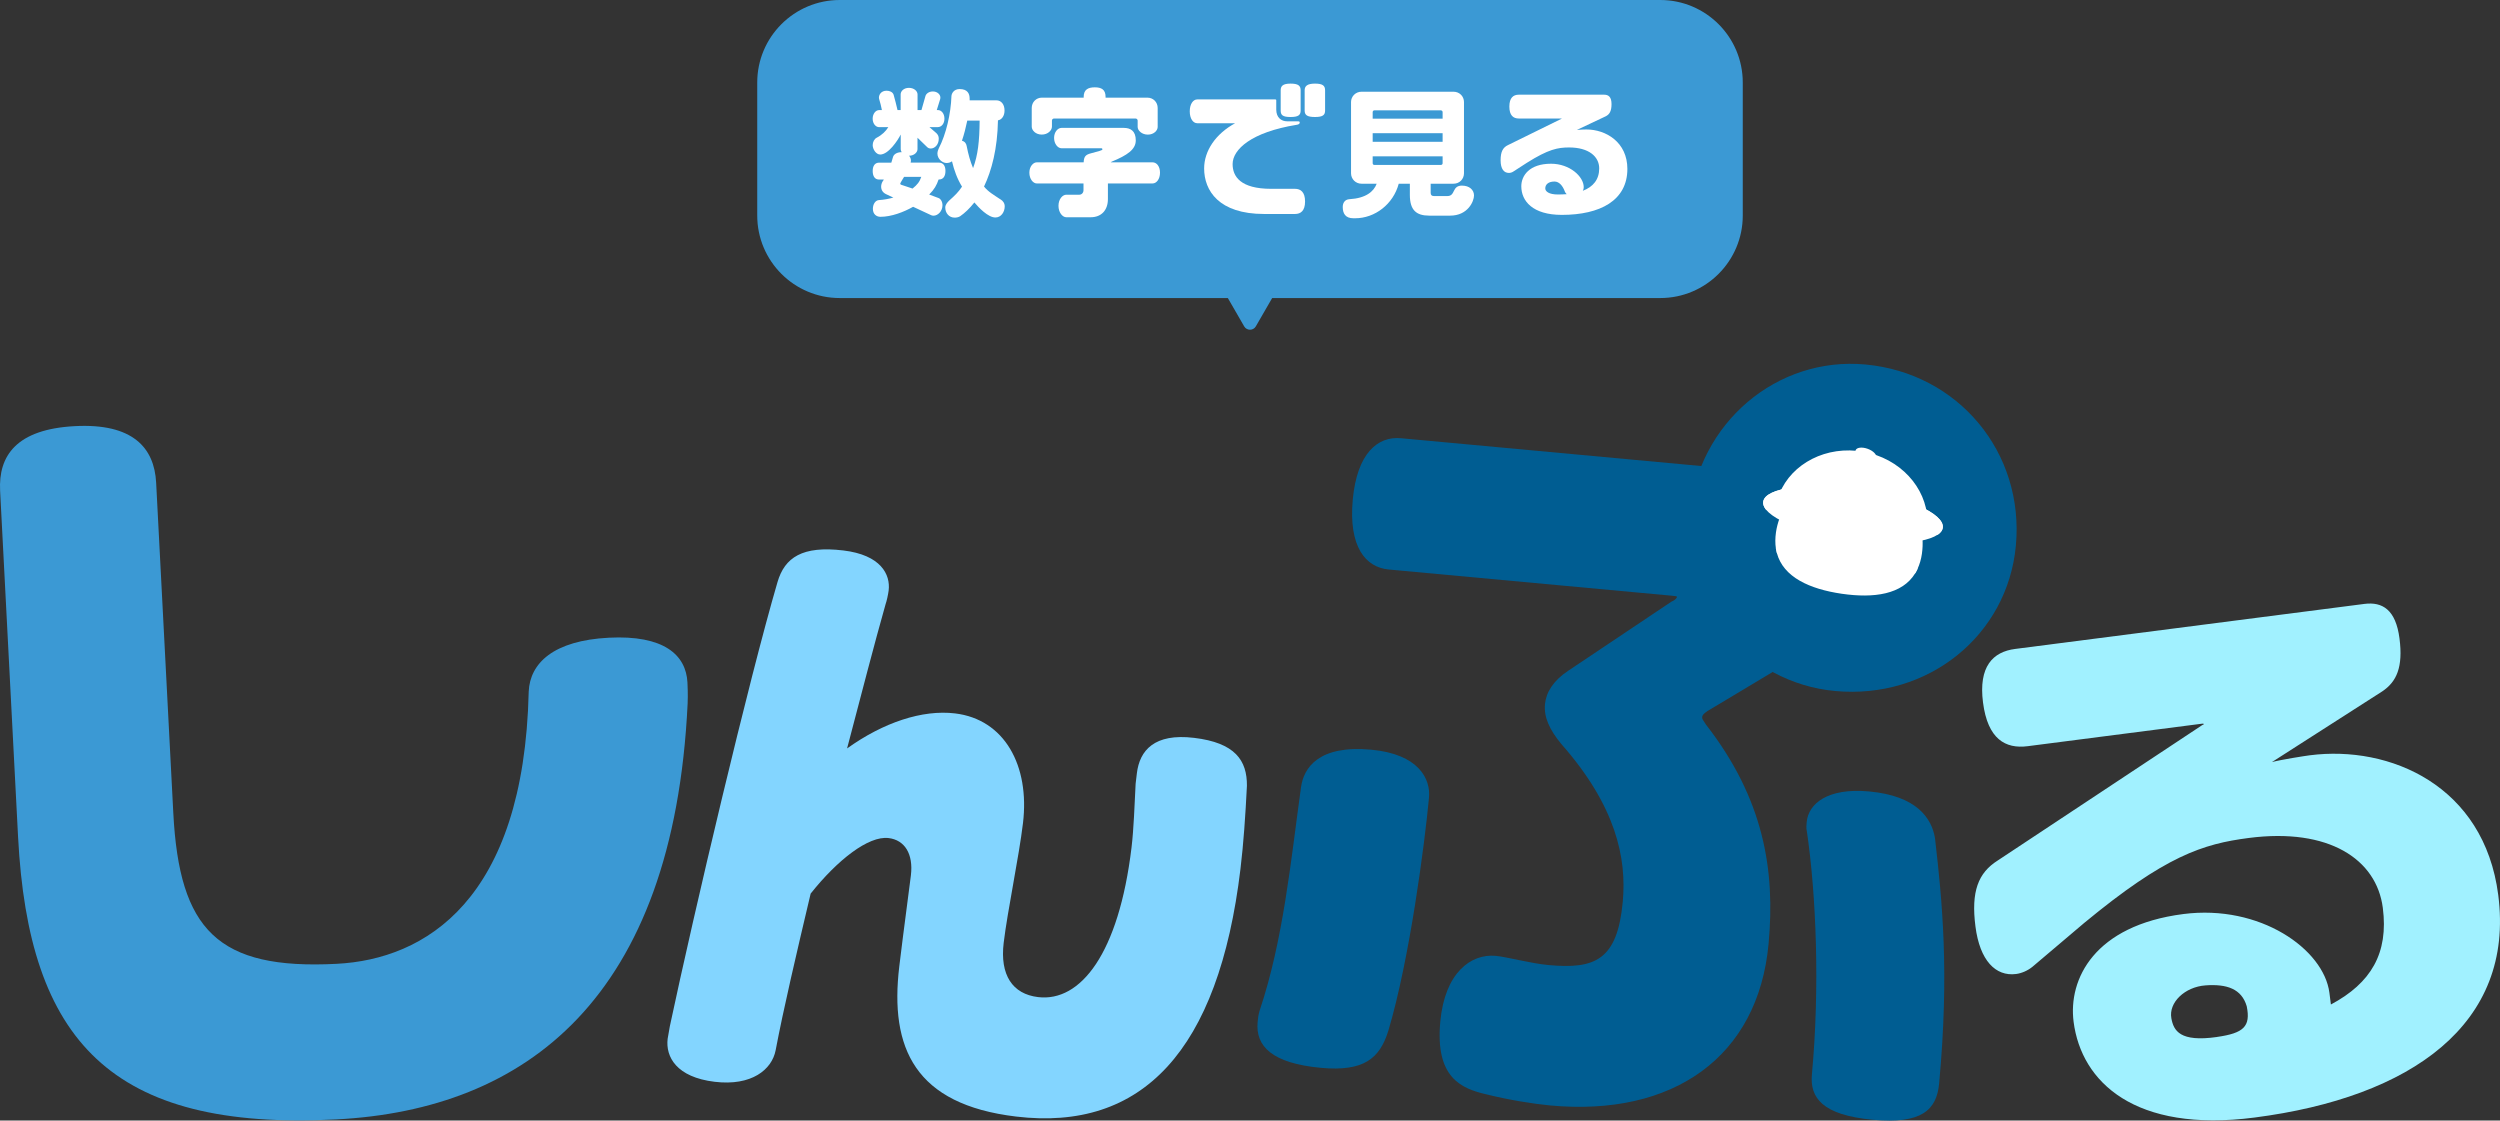
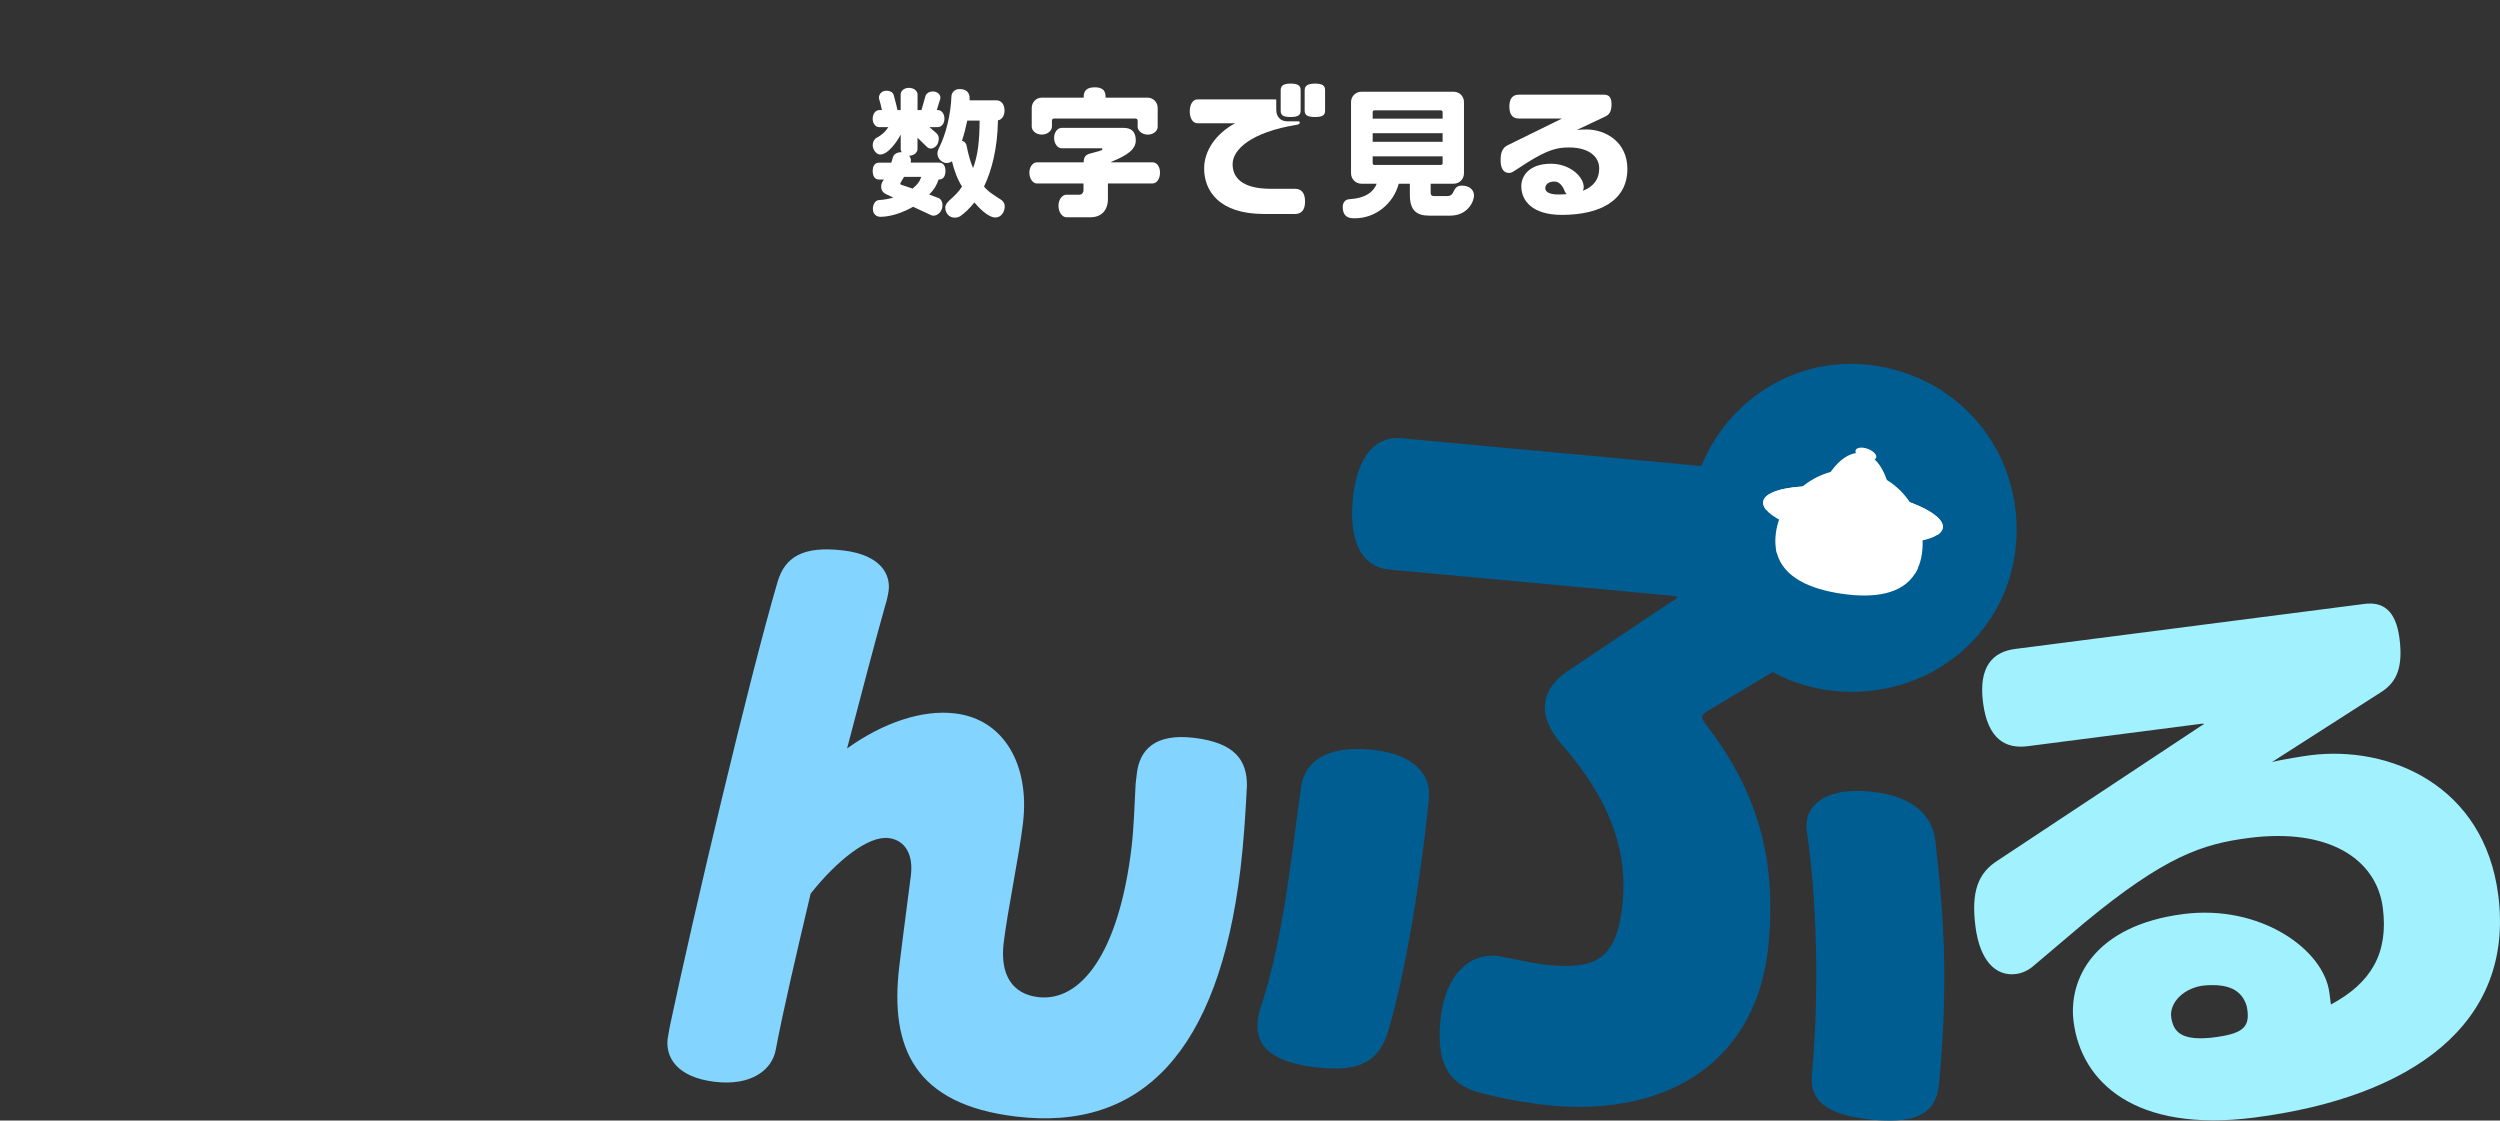
<svg xmlns="http://www.w3.org/2000/svg" id="_レイヤー_2" data-name="レイヤー 2" viewBox="0 0 665.58 298.33">
  <rect x="0" y="0" width="665.58" height="298.33" fill="#333333" stroke="none" />
  <defs>
    <style>
      .cls-1 {
        fill: #a1f1ff;
      }

      .cls-2 {
        fill: #83d5ff;
      }

      .cls-3 {
        fill: #fff;
      }

      .cls-4 {
        fill: #3b99d4;
      }

      .cls-5 {
        fill: #005d92;
      }
    </style>
  </defs>
  <g id="_レイヤー_6" data-name="レイヤー 6">
-     <path class="cls-4" d="M442,0h-218.42c-12.14,0-21.98,9.84-21.98,21.98v35.39c0,12.14,9.84,21.98,21.98,21.98h103.31l4.35,7.54c.69,1.19,2.41,1.19,3.1,0l4.35-7.54h103.31c12.14,0,21.98-9.84,21.98-21.98V21.98c0-12.14-9.84-21.98-21.98-21.98Z" />
    <g>
      <path class="cls-3" d="M249.94,43.29h-7.5s.04-.08.04-.17.04-.25.04-.37c0-.42-.17-.92-.5-1.29,1.37,0,2.25-.92,2.25-1.75v-3.04l2.58,2.5c.25.25.58.37.96.37.96,0,2.12-.92,2.12-2.62,0-.67-.25-1.08-.62-1.46l-1.87-1.62h2.25c.92,0,1.75-.87,1.75-2.25s-.83-2.29-1.75-2.29h-.29l.92-2.96c.04-.12.04-.25.04-.37,0-.83-.83-1.62-2-1.62-1,0-1.75.54-1.96,1.17l-1.08,3.79h-1.04v-4.17c0-.87-.92-1.75-2.29-1.75s-2.21.87-2.21,1.75v4.17h-.83c-.25-1.25-.71-2.79-1.04-4.08-.25-.75-1.08-1.08-1.87-1.08-1.46,0-2.04,1.08-2.04,1.83,0,.13,0,.21.04.33.29.96.58,2.04.75,3h-.75c-.88,0-1.71.96-1.71,2.29s.83,2.25,1.71,2.25h2.46c-.67,1.08-1.67,2.08-3.12,2.83-.62.33-1.04,1.12-1.04,1.96,0,1.08.88,2.5,2,2.5,2.17,0,4.66-3.71,5.46-5.33v3.91c0,.25.08.5.25.79-1.29,0-2.08.58-2.29,1.25-.17.54-.29,1.04-.46,1.54h-3.25c-1.12,0-1.71.87-1.71,2.21,0,1.42.58,2.29,1.71,2.29h1.25c-.08.17-.17.33-.29.46-.29.46-.42,1-.42,1.42,0,.87.42,1.58,1.29,2l1.96.92c-1.17.33-2.46.58-3.87.67-.92.08-1.58,1.08-1.58,2.33,0,1.5,1.04,2.12,2,2.12,2.92,0,6.21-1.25,8.71-2.67l4.83,2.25c.17.08.42.12.62.12,1.12,0,2.37-1.17,2.37-2.79,0-1-.54-1.75-1.08-1.92l-2.46-.92c1.37-1.37,2-2.5,2.5-4h.08c1.17,0,1.75-.87,1.75-2.29,0-1.33-.58-2.21-1.75-2.21ZM242.95,50.2l-3-1c-.17-.04-.29-.17-.29-.29,0-.17.87-1.54,1.04-1.83h4.58c-.46,1.33-1.04,2.08-2.33,3.12ZM266.35,53.08c-1.79-1.21-3.25-2-4.37-3.42,2.04-4.25,3.58-10.08,3.71-17.62,1.04-.17,1.75-1.21,1.75-2.62,0-1.62-.87-2.71-2.17-2.71h-7.12v-.46c0-1.29-.54-2.54-2.67-2.54-1.54,0-2.12,1.17-2.17,1.83-.17,4.79-1.42,10.16-3.37,13.95-.08.21-.37.79-.37,1.37,0,1.5,1.37,2.54,2.42,2.54.58,0,1.08-.17,1.46-.46.58,2.42,1.37,4.62,2.67,6.75-1,1.5-1.87,2.33-3.46,3.75-.5.5-1,1.12-1,1.79,0,1.5,1,2.71,2.5,2.71.46,0,1-.08,1.46-.37,1.21-.83,2.5-2.04,3.79-3.67,1.12,1.33,3.67,4.04,5.62,4,1.5,0,2.46-1.46,2.46-2.96,0-.83-.46-1.46-1.12-1.87ZM259.06,44.75c-.75-1.79-1.25-3.58-1.71-5.91-.12-.62-.46-1.17-1.25-1.37.58-1.71,1.04-3.54,1.42-5.37h3.29c-.04,5.46-.46,9.25-1.75,12.66Z" />
      <path class="cls-3" d="M306.88,43.21h-11.16c.08-.08.17-.13.25-.17,4.16-1.71,6.41-3.25,6.41-5.66,0-2.58-1.46-3.33-3.17-3.33h-16.62c-.96,0-1.96,1.08-1.96,2.67s1,2.75,1.96,2.75h10.62c.17,0,.29.12.29.29,0,.29-1.04.5-3,1.04-1.42.37-1.92.79-2,2.42h-12.49c-.92,0-1.96,1.08-1.96,2.75,0,1.75,1.04,2.87,1.96,2.87h12.45v1.79c0,.67-.46,1.21-1.12,1.21h-3.46c-1,0-2.08,1.17-2.08,2.96s1.08,3.04,2.08,3.04h6.5c2.87,0,4.58-1.92,4.58-4.83v-4.17h11.91c1,0,1.96-1.12,1.96-2.87s-.96-2.75-1.96-2.75ZM308.21,28.75c0-1.58-1.21-2.75-2.71-2.75h-11.16v-.21c0-1.96-1.12-2.54-2.87-2.54s-2.96.58-2.96,2.54v.21h-11.16c-1.46,0-2.67,1.17-2.67,2.75v4.96c0,1,1.04,2.12,2.67,2.12s2.71-1.12,2.71-2.12v-1.62c0-.29.25-.54.58-.54h21.7c.25,0,.54.25.54.54v1.71c0,.92,1.08,2.04,2.71,2.04s2.62-1.12,2.62-2.04v-5.04Z" />
      <path class="cls-3" d="M346.03,32.59c0-.21-.13-.29-.5-.29h-2.83c-1.58,0-2.92-1-2.92-3.12v-2.5c0-.17-.17-.21-.25-.21h-20.78c-1.12,0-2,1.25-2,3.17s.87,3.17,2,3.17h10.08c-5.21,2.83-8.25,7.37-8.25,12.04,0,5.91,3.92,12.12,15.95,12.12h8.25c1.5,0,2.67-.83,2.67-3.33s-1.17-3.37-2.67-3.37h-6.37c-8.16,0-10.25-3.29-10.25-6.58,0-3.91,5-8.5,16.99-10.45.67-.08.88-.33.88-.62ZM346.27,24.04c0-1.2-.59-1.78-2.69-1.78s-2.62.69-2.62,1.78v5.39c0,1.2.52,1.72,2.62,1.72s2.69-.52,2.69-1.72v-5.39ZM352.78,24.04c0-1.2-.59-1.78-2.69-1.78s-2.75.69-2.75,1.78v5.39c0,1.2.66,1.72,2.75,1.72s2.69-.52,2.69-1.72v-5.39Z" />
      <path class="cls-3" d="M389.27,49.41c-2.83,0-1.67,2.79-3.96,2.79h-3.54c-.62,0-.88-.29-.88-.87v-2.42h6.08c1.62,0,2.79-1.25,2.79-2.79v-18.95c0-1.5-1.17-2.75-2.79-2.75h-24.49c-1.58,0-2.79,1.25-2.79,2.75v18.95c0,1.54,1.21,2.79,2.79,2.79h4.04c-.79,2.12-2.92,3.87-7.25,4.12-1.25.08-1.79,1-1.79,2.08,0,1.71.71,3,2.83,3h.46c5.29,0,10.16-3.75,11.62-9.2h2.96v2.96c0,4.08,1.71,5.54,5.17,5.54h5.54c4.79,0,6.37-3.87,6.37-5.37s-1.25-2.62-3.17-2.62ZM365.45,29.84c0-.21.17-.46.42-.46h17.74c.29,0,.46.25.46.46v1.75h-18.62v-1.75ZM365.45,35.46h18.62v2.29h-18.62v-2.29ZM383.61,43.91h-17.74c-.25,0-.42-.21-.42-.46v-1.83h18.62v1.83c0,.25-.17.46-.46.46Z" />
      <path class="cls-3" d="M419.84,34.58l7.66-3.62c1-.5,1.54-1.37,1.54-3.25s-.79-2.5-1.96-2.5h-22.74c-1.46,0-2.5.83-2.5,3.17s1.04,3.17,2.5,3.17h11.37s.08,0,.08.04c0,0,0,.04-.08.04l-14.24,7c-1.33.62-1.96,1.75-1.96,4.04s.87,3.37,2.21,3.37c.37,0,.79-.12,1.12-.33l3.67-2.37c5.75-3.62,8.25-4.08,11.25-4.08,5.21,0,8,2.42,8,5.58,0,2.96-1.62,4.91-4.37,5.96.17-.29.25-.58.25-.96,0-2.83-3.71-6.25-8.71-6.25-5.79,0-7.91,3.21-7.91,6,0,3.91,3,7.62,10.79,7.62,10.2,0,17.45-3.83,17.45-12.24,0-7.12-5.71-10.5-10.91-10.5-.29,0-1.92.04-2.5.12ZM417.1,51.7c-.75.04-1.54.08-2.33.08-2.42,0-3.37-.83-3.37-1.62,0-1.04.83-1.83,2.46-1.83,1.33,0,2.21,1.29,2.67,2.46.13.42.37.71.58.92Z" />
    </g>
    <g>
-       <path class="cls-4" d="M162.07,169.78c-14.66.76-20.97,6.72-21.31,14.34-1.27,55.68-27.66,71.27-51.12,72.48-31.77,1.65-41.89-9.09-43.5-40.13l-4.57-87.97c-.48-9.29-6.22-15.85-21.61-15.05C4.32,114.26-.45,121.37.03,130.66l4.78,92.13c2.82,54.25,24.64,78.35,84.76,75.23,50.34-2.61,89.74-32.1,93.5-110.71.11-2.45-.02-4.9-.05-5.63-.38-7.33-6.29-12.66-20.95-11.9Z" />
      <path class="cls-2" d="M317.89,196.44c-10.55-1.27-14.49,3.33-15.22,9.44-.09.74-.2,1.67-.33,2.78-.27,5.41-.51,12.15-1.09,16.96-3.4,28.33-13.59,41.19-24.88,39.84-6.85-.82-10.18-5.92-9.16-14.43,1.02-8.52,4.05-22.81,5.14-31.88,1.84-15.37-4.94-27.65-18.1-29.22-8.7-1.04-19.07,2.41-28.73,9.33,3.79-14.39,7.31-28.05,10.25-38.4.27-.72.68-2.55.82-3.66.51-4.26-2.07-9.45-12.06-10.65-10.92-1.31-15.62,1.88-17.53,8.41-7.65,26.13-22.17,87.68-28.67,118.28-.11.93-.47,2.39-.58,3.31-.58,4.82,2.34,10.24,12.53,11.46,9.81,1.18,15.23-3.24,16.22-8.39,2.05-10.83,5.52-25.64,9.32-41.71,7.09-8.92,15.38-15.44,20.75-14.79,4.26.51,6.63,4.18,5.94,9.92-.6,4.99-1.87,14.05-3.09,24.23-2.62,21.85,4.23,36.77,31.07,39.99,33.52,4.02,53.94-17.39,59.76-65.9.82-6.85,1.32-14.12,1.72-22.15.06-6.76-3.14-11.46-14.07-12.77Z" />
      <path class="cls-5" d="M346.37,209.6c-2.75,19.79-4.68,40.58-11.05,59.57-.33,1.12-.41,2.03-.5,2.95-.59,6.4,3.82,10.96,16.85,12.17,11.42,1.06,15.66-2.48,17.95-9.87,5.69-19.06,9.68-49.79,10.83-62.12.44-4.8-2.62-11.53-15.41-12.71-13.93-1.29-17.96,4.79-18.67,10.02Z" />
      <path class="cls-5" d="M454.72,189.22l34.64-20.75c-8.84-6.58-14.05-17.43-12.95-29.31.42-4.57,1.74-8.83,3.69-12.57l-107.14-9.92c-6.17-.57-11.66,3.99-12.81,16.33-1.16,12.56,3.4,18.05,9.57,18.62l75.39,6.98c1.14.11,1.37.13,1.35.36s-.54.87-1.5,1.24l-27.52,18.42c-3.92,2.63-5.82,5.69-6.12,8.88-.32,3.43,1.22,6.79,4.32,10.54,14.6,16.56,17.46,30.42,16.39,42.06-1.44,15.54-7.42,17.97-19.76,16.83-4.8-.44-11.09-2.17-14.06-2.45-6.62-.61-13.56,4.5-14.76,17.53-1.37,14.84,5.5,17.79,12.27,19.34,5.85,1.46,12.43,2.53,17,2.96,32.67,3.03,55.34-12.85,58.13-43.01,1.82-19.64-1.26-38.59-16.71-58.45-.81-1.23-1.01-1.48-.97-1.93.04-.46.31-.89,1.54-1.7Z" />
      <path class="cls-5" d="M496.63,97.04c-23.42-2.17-44.58,15.4-46.87,40.18-2.21,23.87,15.41,44.58,38.82,46.75,24.78,2.29,45.9-14.83,48.11-38.7,2.29-24.78-15.28-45.93-40.06-48.23Z" />
      <path class="cls-5" d="M481.02,221.15c2.55,17.29,3.49,42.02,1.37,64.87-.57,6.17,2.69,10.84,16.16,12.09,13.03,1.21,17.05-2.57,17.71-9.65,2.75-29.7.82-48.54-1.1-65.3-.87-5.38-4.94-11.29-17.51-12.45-11.2-1.04-16.2,3.34-16.65,8.14-.06.69-.15,1.6.01,2.3Z" />
      <path class="cls-1" d="M604.8,202.93l29.43-18.86c3.83-2.57,5.58-6.43,4.59-14.1-.99-7.67-4.55-9.8-9.33-9.19l-93,11.99c-5.96.77-9.78,4.72-8.55,14.26,1.25,9.71,5.93,12.4,11.89,11.63l46.5-6c.17-.02.34-.04.36.13,0,0,.02.17-.32.21l-54.57,36.13c-5.12,3.26-7.08,8.18-5.87,17.55,1.16,9.03,5.35,13.33,10.8,12.63,1.54-.2,3.17-.92,4.42-1.96l13.74-11.64c21.6-17.85,31.57-21.04,43.84-22.62,21.29-2.75,33.98,5.66,35.65,18.6,1.56,12.09-3.13,20.03-13.82,25.74-.17-1.37-.21-1.6-.4-3.13-1.49-11.58-18.45-23.59-38.9-20.95-23.67,3.05-30.67,17.29-29.2,28.7,2.07,16.02,16.29,29.59,48.14,25.48,41.73-5.38,69.35-24.88,64.91-59.28-3.76-29.13-28.87-39.91-50.16-37.17-1.19.15-7.81,1.18-10.15,1.83ZM590.23,276.08c-9.86,1.41-11.53-1.67-12.14-4.95-.79-4.22,3.57-8.39,9.08-8.79,5.72-.42,9.62.94,10.98,5.55,1.1,5.43-.84,7.17-7.92,8.18Z" />
      <g>
        <ellipse class="cls-3" cx="496.73" cy="120.85" rx="1.46" ry="2.91" transform="translate(212.71 545.91) rotate(-69.92)" />
        <ellipse class="cls-3" cx="493.35" cy="137.05" rx="6.84" ry="24.15" transform="translate(286.65 605.5) rotate(-81.72)" />
        <path class="cls-3" d="M511.69,147.36c-.23,1.55-.62,2.9-1.18,4.09h0c-.18.4-.39.78-.6,1.14-3.45,5.68-10.99,6.73-19.56,5.49-8.56-1.25-15.56-4.41-17.29-10.83-.11-.42-.2-.85-.27-1.29-.19-1.29-.19-2.71.03-4.24,1.49-10.23,11.59-18.11,22.32-16.55,10.73,1.56,18.03,11.98,16.54,22.21Z" />
-         <path class="cls-3" d="M495.65,151.86c-3.03.37-5.94-.05-8.74-1.27-.88-.4-1.48-1.82-1.31-3.03.8-5.49,2.34-11.19,4.17-17.06.22-.69.94-1.32,1.6-1.35,2.09-.09,4.13.2,6.11.89.62.22,1.14,1.02,1.15,1.75.08,6.15-.07,12.06-.87,17.54-.18,1.21-1.16,2.4-2.12,2.53Z" />
-         <path class="cls-3" d="M495.06,150.06c-.24,1.65-7.31.62-7.07-1.03.24-1.65,2.02-2.76,3.97-2.48,1.95.28,3.34,1.85,3.1,3.51Z" />
        <path class="cls-3" d="M510.51,151.45h0c-.18.4-.39.78-.6,1.14-.67.43-1.81.62-3.05.44-1.88-.27-3.29-1.29-3.14-2.26s1.78-1.55,3.66-1.27c1.69.25,2.99,1.09,3.14,1.96Z" />
        <path class="cls-3" d="M479.5,147.23c-.14.98-1.78,1.55-3.66,1.27-1.23-.18-2.26-.67-2.78-1.27-.11-.42-.2-.85-.27-1.29.4-.79,1.89-1.22,3.56-.97,1.88.27,3.29,1.29,3.14,2.26Z" />
        <path class="cls-3" d="M506.79,147.74c-.27,1.88-1.51,2.7-2.86,2.5-1.35-.2-2.31-1.33-2.03-3.21s1.32-3.28,2.67-3.08c1.35.2,2.5,1.92,2.23,3.8Z" />
        <path class="cls-3" d="M477.41,143.46c-.27,1.88.68,3.02,2.03,3.21,1.35.2,2.59-.62,2.86-2.5.27-1.88-.33-3.52-1.68-3.72-1.35-.2-2.94,1.13-3.22,3Z" />
-         <path class="cls-3" d="M474.33,133.83c6.19-1.36,12.43-1.27,18.75-.25,3.45.56,7.03,1.06,10.4,2.02,3.37.96,6.48,2.39,9.56,4.03.04-.06.08-.13.11-.2.01-.34,0-.68,0-1.01-.29-8.65-7.3-16.41-17.08-18.15-9.78-1.75-19.05,3.1-22.31,11.12-.13.31-.24.63-.35.95.04.48.36.98.92,1.49Z" />
        <path class="cls-3" d="M493.2,133.89c3.47.45,7.06.84,10.46,1.69,0,0,.02,0,.03,0-.25-6.86-2.85-14.21-7.94-14.95-5.28-.77-10.03,6.04-12.11,12.8,3.17-.13,6.36.04,9.58.46Z" />
        <path class="cls-3" d="M470.22,135.73c3.45-2.3,12.79-2.97,23.48-1.41,10.74,1.56,19.53,4.89,22.14,8.09.81-.54,1.3-1.17,1.4-1.88.54-3.74-9.72-8.33-22.92-10.25-13.2-1.92-24.34-.45-24.89,3.29-.1.7.17,1.42.77,2.16Z" />
      </g>
    </g>
  </g>
</svg>